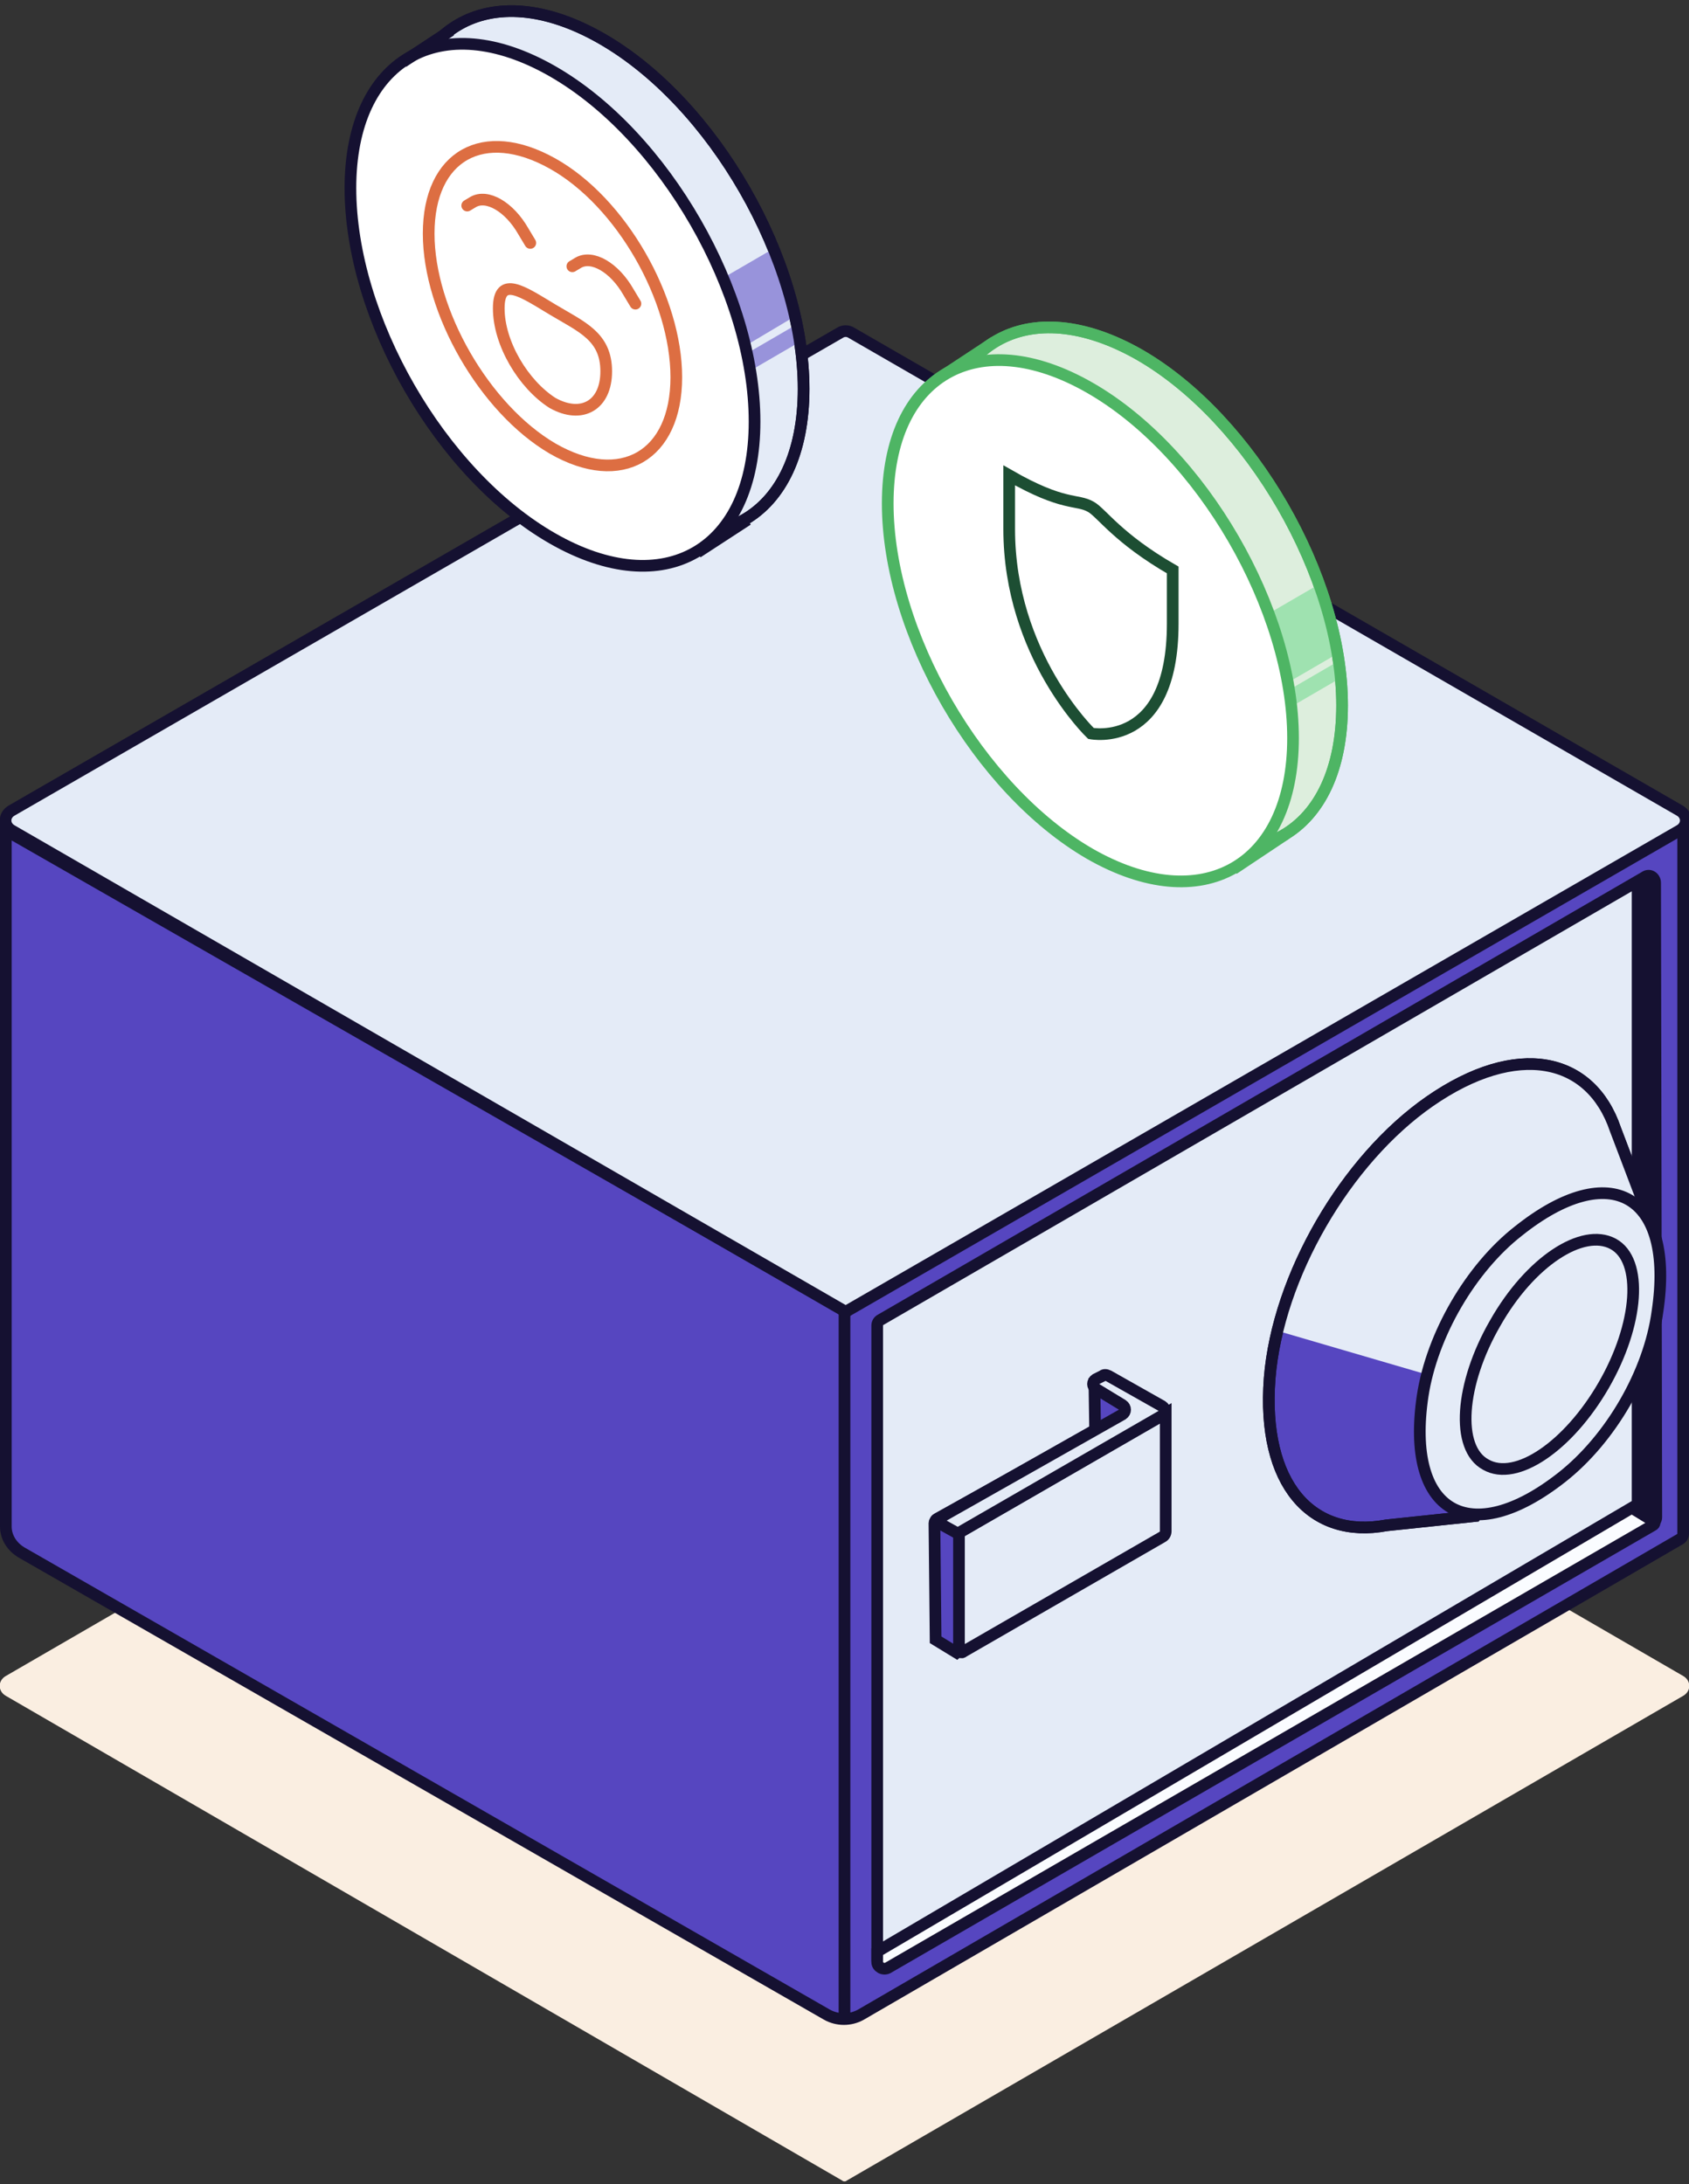
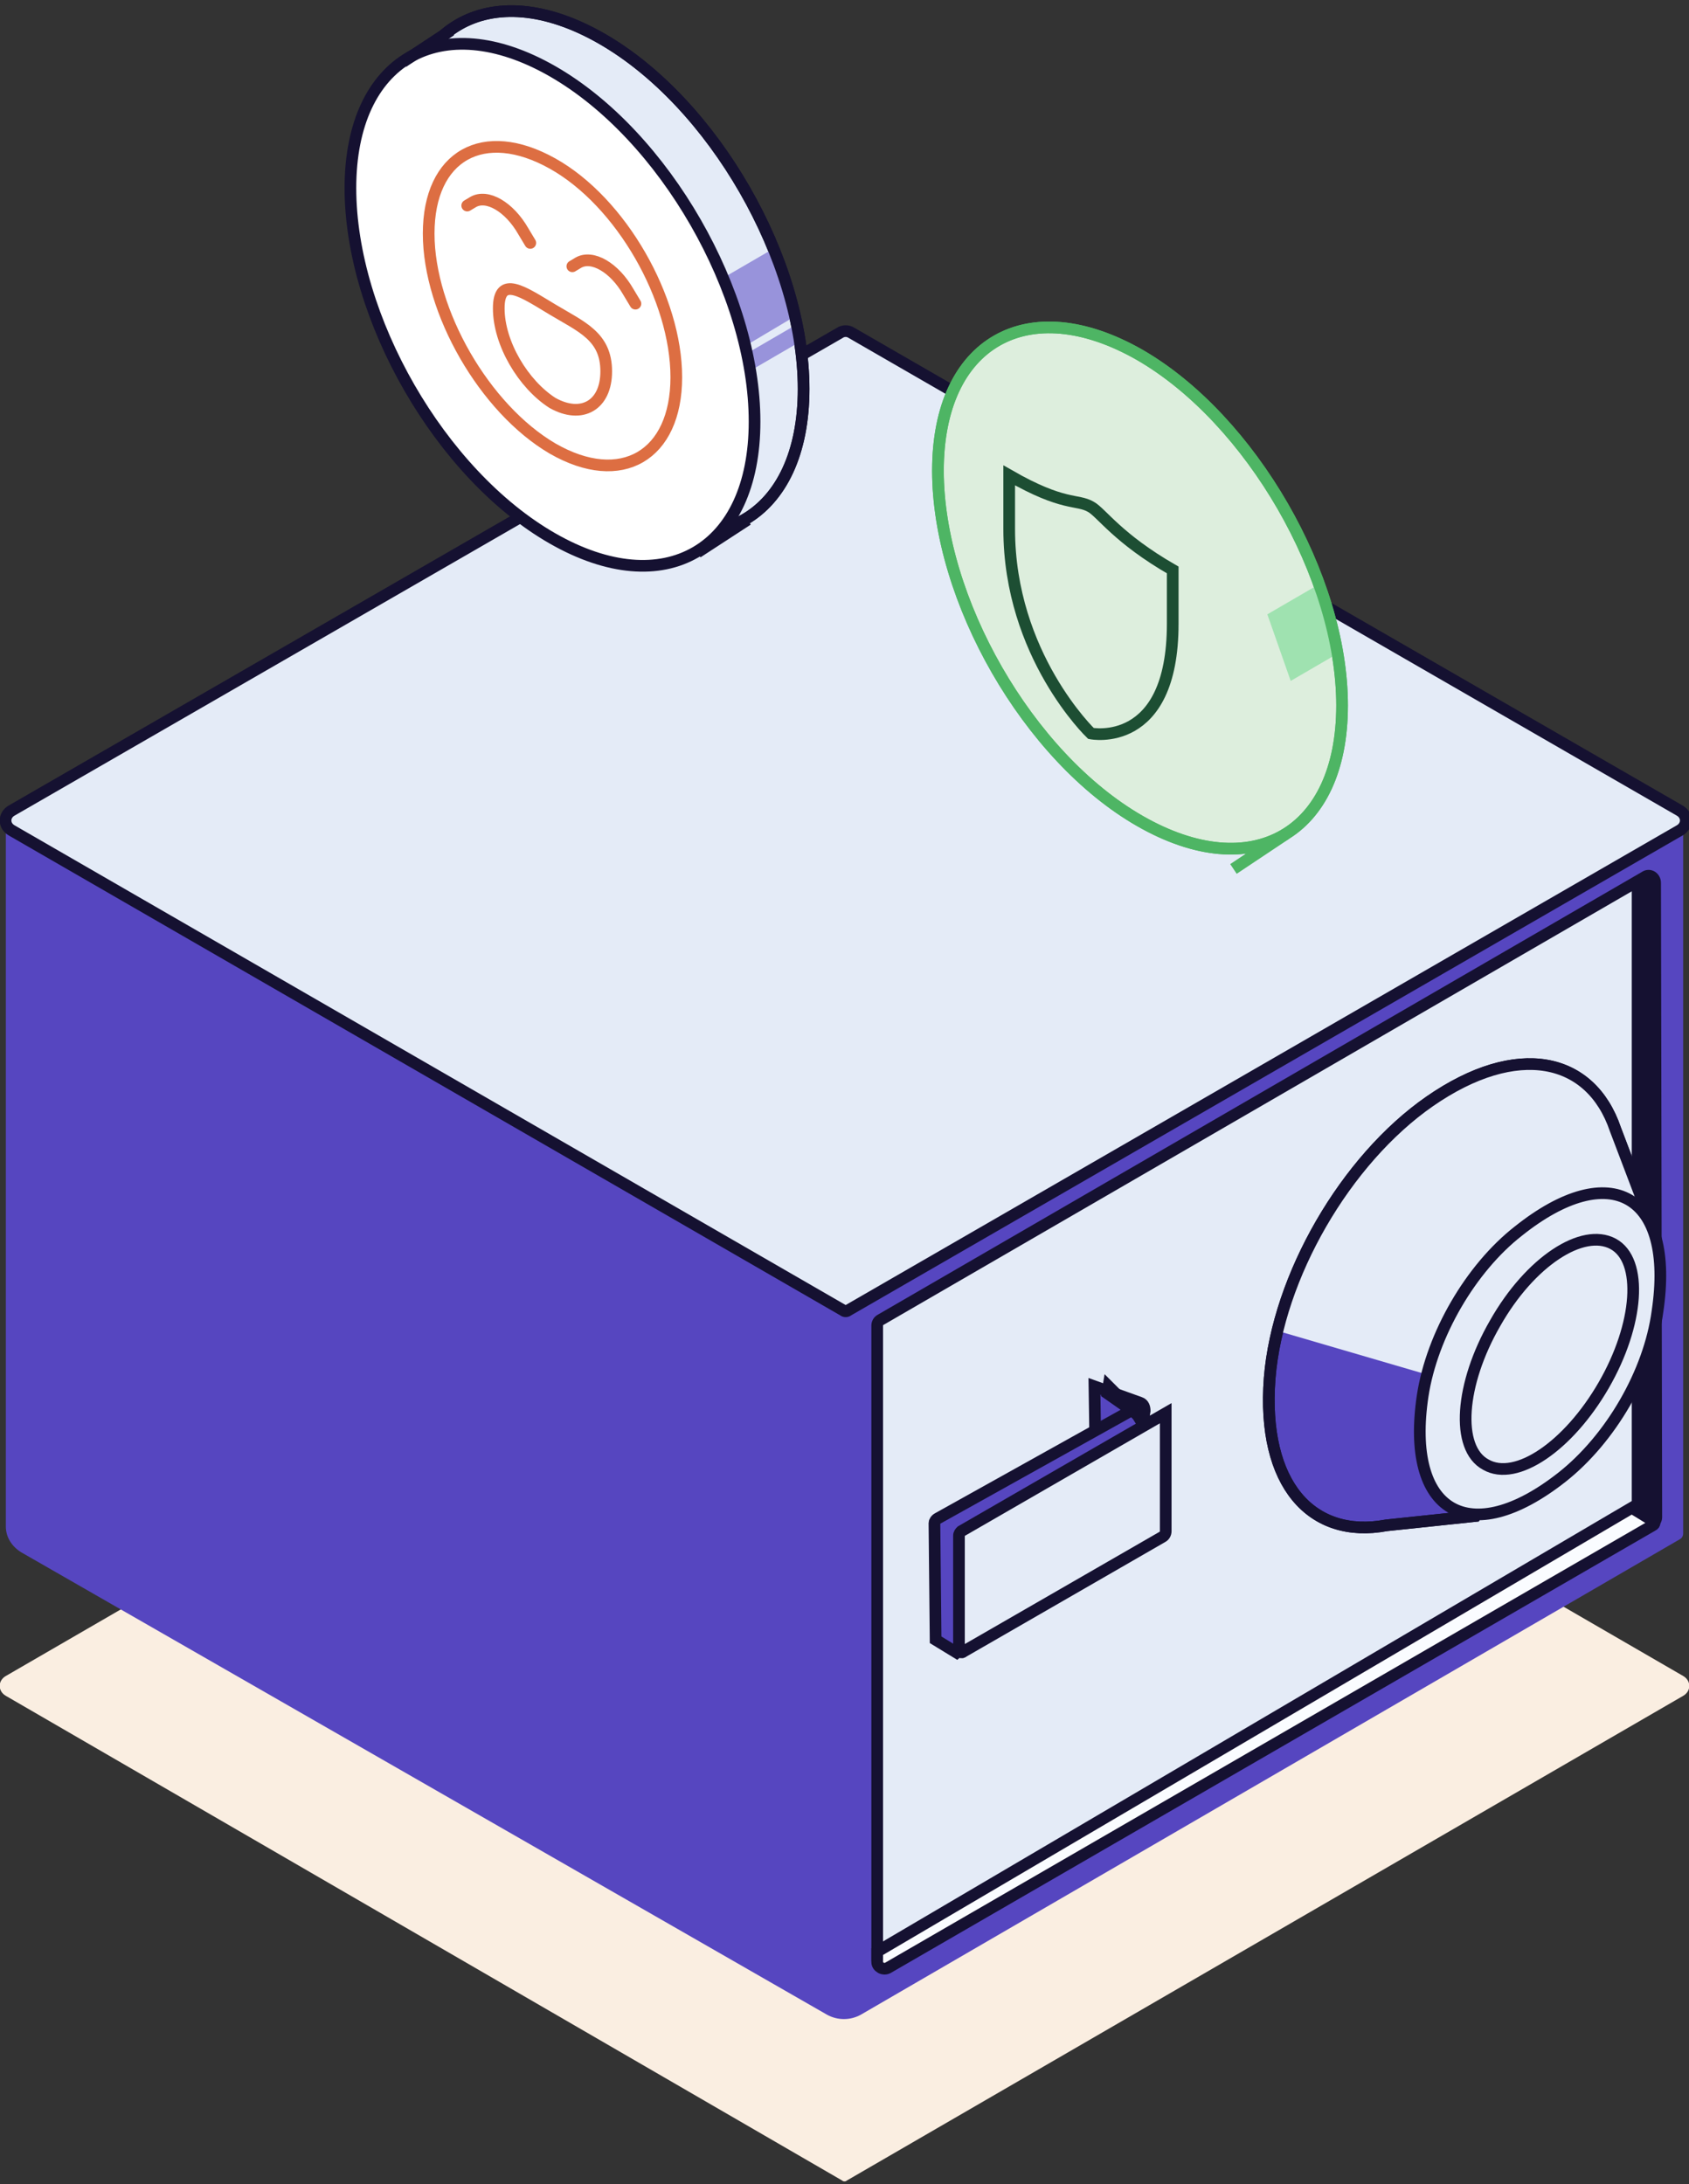
<svg xmlns="http://www.w3.org/2000/svg" version="1.1" id="Layer_1" x="0px" y="0px" viewBox="0 0 144.6 187" style="enable-background:new 0 0 144.6 187;" xml:space="preserve">
  <rect x="0" y="0" width="144.6" height="187" fill="#333333" stroke="none" />
  <style type="text/css">
	.st0{fill:#FAEEE1;}
	.st1{fill:#5646C0;}
	.st2{fill:none;stroke:#151131;stroke-miterlimit:10;}
	.st3{fill:#E4EBF7;stroke:#151131;stroke-miterlimit:10;}
	.st4{fill:#FAFCFF;stroke:#151131;stroke-miterlimit:10;}
	.st5{fill:#151131;}
	.st6{fill:#5646C0;stroke:#151131;stroke-miterlimit:10;}
	.st7{fill:#E4EBF7;}
	.st8{fill:none;stroke:#4EB564;stroke-miterlimit:10;}
	.st9{fill:#DDEEDD;stroke:#4EB564;stroke-miterlimit:10;}
	.st10{fill:#9FE2B0;}
	.st11{fill:#FFFFFF;stroke:#4EB564;stroke-miterlimit:10;}
	.st12{fill:none;stroke:#1D4E33;stroke-miterlimit:10;}
	.st13{fill:#9893DB;}
	.st14{fill:#FFFFFF;stroke:#151131;stroke-miterlimit:10;}
	.st15{fill:none;stroke:#DD6E42;stroke-miterlimit:10;}
	.st16{fill:none;stroke:#DD6E42;stroke-linecap:round;stroke-miterlimit:10;}
</style>
  <g id="Drop-shadow">
    <path class="st0" d="M0.5,143.5l71.3-41.3c0.3-0.2,0.7-0.2,1,0l71.3,41.3c0.7,0.4,0.7,1.3,0,1.7l-71.6,41.5c-0.1,0.1-0.3,0.1-0.4,0   L0.5,145.2C-0.2,144.8-0.2,143.9,0.5,143.5z" />
  </g>
  <g id="Safe">
    <path class="st1" d="M72.3,112.2l71.8-41.4v60.5c0,0.2-0.1,0.4-0.3,0.5l-70.1,40.7c-0.9,0.5-2,0.5-2.9,0l-69-39.6   c-0.8-0.5-1.3-1.3-1.3-2.2V71.1L72.3,112.2v60.7" />
-     <path class="st2" d="M72.3,112.2l71.8-41.4v60.5c0,0.2-0.1,0.4-0.3,0.5l-70.1,40.7c-0.9,0.5-2,0.5-2.9,0l-69-39.6   c-0.8-0.5-1.3-1.3-1.3-2.2V71.1L72.3,112.2v60.7" />
    <path class="st3" d="M75.1,113.5v54.3c0,0.5,0.5,0.8,0.9,0.5l65.5-37.9c0.2-0.1,0.3-0.3,0.3-0.5l-0.1-54.3c0-0.5-0.5-0.8-0.9-0.5   L75.4,113C75.2,113.1,75.1,113.3,75.1,113.5L75.1,113.5z" />
    <path class="st4" d="M139.7,129.1l-64.6,38v0.9c0,0.4,0.5,0.7,0.9,0.5l65.5-37.9c0.2-0.1,0.2-0.3,0-0.4L139.7,129.1z" />
    <path class="st3" d="M1,69.4l70.9-40.9c0.3-0.2,0.7-0.2,1,0l70.9,40.9c0.7,0.4,0.7,1.3,0,1.7l-71.2,41.1c-0.1,0.1-0.3,0.1-0.4,0   L1,71.1C0.3,70.7,0.3,69.8,1,69.4z" />
    <path class="st5" d="M141.5,130.2l-1.8-1.1V75.5l0.8-0.5c0.4-0.2,1,0.1,1,0.6V130.2L141.5,130.2z" />
    <path class="st6" d="M137.4,111.1l3.9-6.5l-3-7.9c-2.1-6.2-8.4-7.6-15.9-2.4c-7.2,5-13,15-13.7,23.7c-0.7,9.1,3.6,13.8,10,12.6   l7.6-0.8l3.9-6.5C133.3,119.7,135.9,115.4,137.4,111.1L137.4,111.1z" />
    <path class="st7" d="M122.2,117.7l-13-3.8l-0.3,1.6l0.3-1.7l1.1-3.3l2-4.4l2.9-4.6l1.5-1.9l1.9-2.1l2.9-2.5l2.7-1.8l2.6-1.3   l1.9-0.5l2.2-0.3l3,0.5l1.7,1l1.6,1.8l2.1,4.8l2.3,5.9L122.2,117.7z" />
    <path class="st2" d="M137.4,111.1l3.9-6.5l-3-7.9c-2.1-6.2-8.4-7.6-15.9-2.4c-7.2,5-13,15-13.7,23.7c-0.7,9.1,3.6,13.8,10,12.6   l7.6-0.8l3.9-6.5C133.3,119.7,135.9,115.4,137.4,111.1L137.4,111.1z" />
    <path class="st3" d="M121.8,119.5c-1.5,10,4,13.2,11.9,7c4.2-3.3,7.5-9,8.2-14.2c1.5-10-4-13.2-11.9-6.9   C125.9,108.6,122.6,114.3,121.8,119.5z" />
    <path class="st3" d="M137.3,118.6c3-5.2,3.4-10.7,0.8-12.1s-7.1,1.5-10.1,6.8c-3,5.2-3.4,10.7-0.8,12.1   C129.8,126.9,134.3,123.8,137.3,118.6z" />
    <path class="st6" d="M93.7,118.7l0.1,6.7c1.1-0.2-0.4,0.4-0.2,0.5l2.5,1.5c0.4,0.2,0.8,0,0.9-0.4l1-6.2c0-0.3-0.1-0.6-0.4-0.7   L93.7,118.7L93.7,118.7z" />
    <path class="st6" d="M98.4,125.8l0.1-2.8l-1.1-1.8l-2.5-2.5l-0.1,0.6l2,1.4v0.1L80.3,130c-0.2,0.1-0.3,0.3-0.3,0.4l0.1,10l0,0   l1.8,1.1l0.9-0.8l13.8-15.8L98.4,125.8L98.4,125.8z" />
    <path class="st3" d="M99.8,121l-17.5,10.1c-0.1,0.1-0.2,0.2-0.2,0.4v9.7c0,0.2,0.2,0.4,0.4,0.2l17-9.8c0.2-0.1,0.3-0.3,0.3-0.5   L99.8,121L99.8,121z" />
-     <path class="st3" d="M82,131.3l-1.8-1c-0.1-0.1-0.1-0.2,0-0.2l15.9-9c0.3-0.2,0.3-0.6,0-0.8l-2.3-1.4c-0.3-0.2-0.3-0.6,0-0.8   l0.6-0.3c0.1-0.1,0.3-0.1,0.5,0l4.6,2.6c0.3,0.2,0.3,0.6,0,0.8L82,131.3L82,131.3z" />
  </g>
  <g id="Shield-icon">
-     <path class="st8" d="M80.7,32.2l4.4-2.9" />
    <path class="st9" d="M97.6,70.3c9.6,5.5,17.3,1.1,17.3-9.9s-7.8-24.5-17.3-30c-9.6-5.5-17.3-1.1-17.3,9.9S88,64.8,97.6,70.3z" />
    <path class="st10" d="M108.5,52.6l4.3-2.5l2,5.7l-4.3,2.5L108.5,52.6z" />
-     <path class="st10" d="M110.3,59.1l4.3-2.5l0.6,1.2l-4.3,2.5L110.3,59.1z" />
    <path class="st8" d="M97.6,70.3c9.6,5.5,17.3,1.1,17.3-9.9s-7.8-24.5-17.3-30c-9.6-5.5-17.3-1.1-17.3,9.9S88,64.8,97.6,70.3z" />
-     <path class="st11" d="M93.3,73.1c9.6,5.5,17.4,1.1,17.4-9.9s-7.8-24.5-17.4-30S76,32.1,76,43.1C76,54.2,83.8,67.6,93.3,73.1z" />
    <path class="st12" d="M100.4,48.8v4.6c0,10.8-7,9.4-7,9.4s-7-6.7-7-17.5c0-1.3,0-2.9,0-4.6c4.7,2.7,5.8,2,7,2.7   C94.3,43.9,95.7,46.1,100.4,48.8L100.4,48.8z" />
    <path class="st8" d="M105.6,74.4l4.5-3" />
  </g>
  <g id="Face-icon">
    <path class="st3" d="M51.5,43.3c9.6,5.5,17.3,1,17.3-10s-7.7-24.5-17.3-30s-17.3-1-17.3,10C34.2,24.4,42,37.8,51.5,43.3z" />
    <path class="st13" d="M61.9,23.8l4.3-2.5l2,5.7L64,29.5L61.9,23.8z" />
    <path class="st13" d="M63.7,30.4l4.3-2.5l0.6,1.3l-4.3,2.5L63.7,30.4z" />
    <path class="st2" d="M51.5,43.3c9.6,5.5,17.3,1,17.3-10s-7.7-24.5-17.3-30s-17.3-1-17.3,10C34.2,24.4,42,37.8,51.5,43.3z" />
    <path class="st14" d="M47.3,46.1c9.6,5.5,17.3,1,17.3-10s-7.7-24.5-17.3-30S30,5.1,30,16.1C30,27.2,37.7,40.6,47.3,46.1z" />
    <path class="st15" d="M47.3,38.4c5.9,3.4,10.6,0.6,10.6-6.1s-4.7-15-10.6-18.3s-10.6-0.7-10.6,6S41.5,35,47.3,38.4z" />
    <path class="st16" d="M49,22.8l0.5-0.3c1.2-0.7,3.1,0.4,4.3,2.5l0.6,1" />
    <path class="st16" d="M40,17.6l0.5-0.3c1.2-0.7,3.1,0.4,4.3,2.5l0.6,1" />
    <path class="st15" d="M42.7,26.4c0-2.9,2.1-1.4,4.6,0.1s4.6,2.3,4.6,5.3c0,2.9-2.1,4.1-4.6,2.7C44.8,32.9,42.7,29.4,42.7,26.4z" />
    <path class="st2" d="M34.5,5.3l4.1-2.7" />
    <path class="st2" d="M59.7,47.3l4.3-2.8" />
  </g>
</svg>